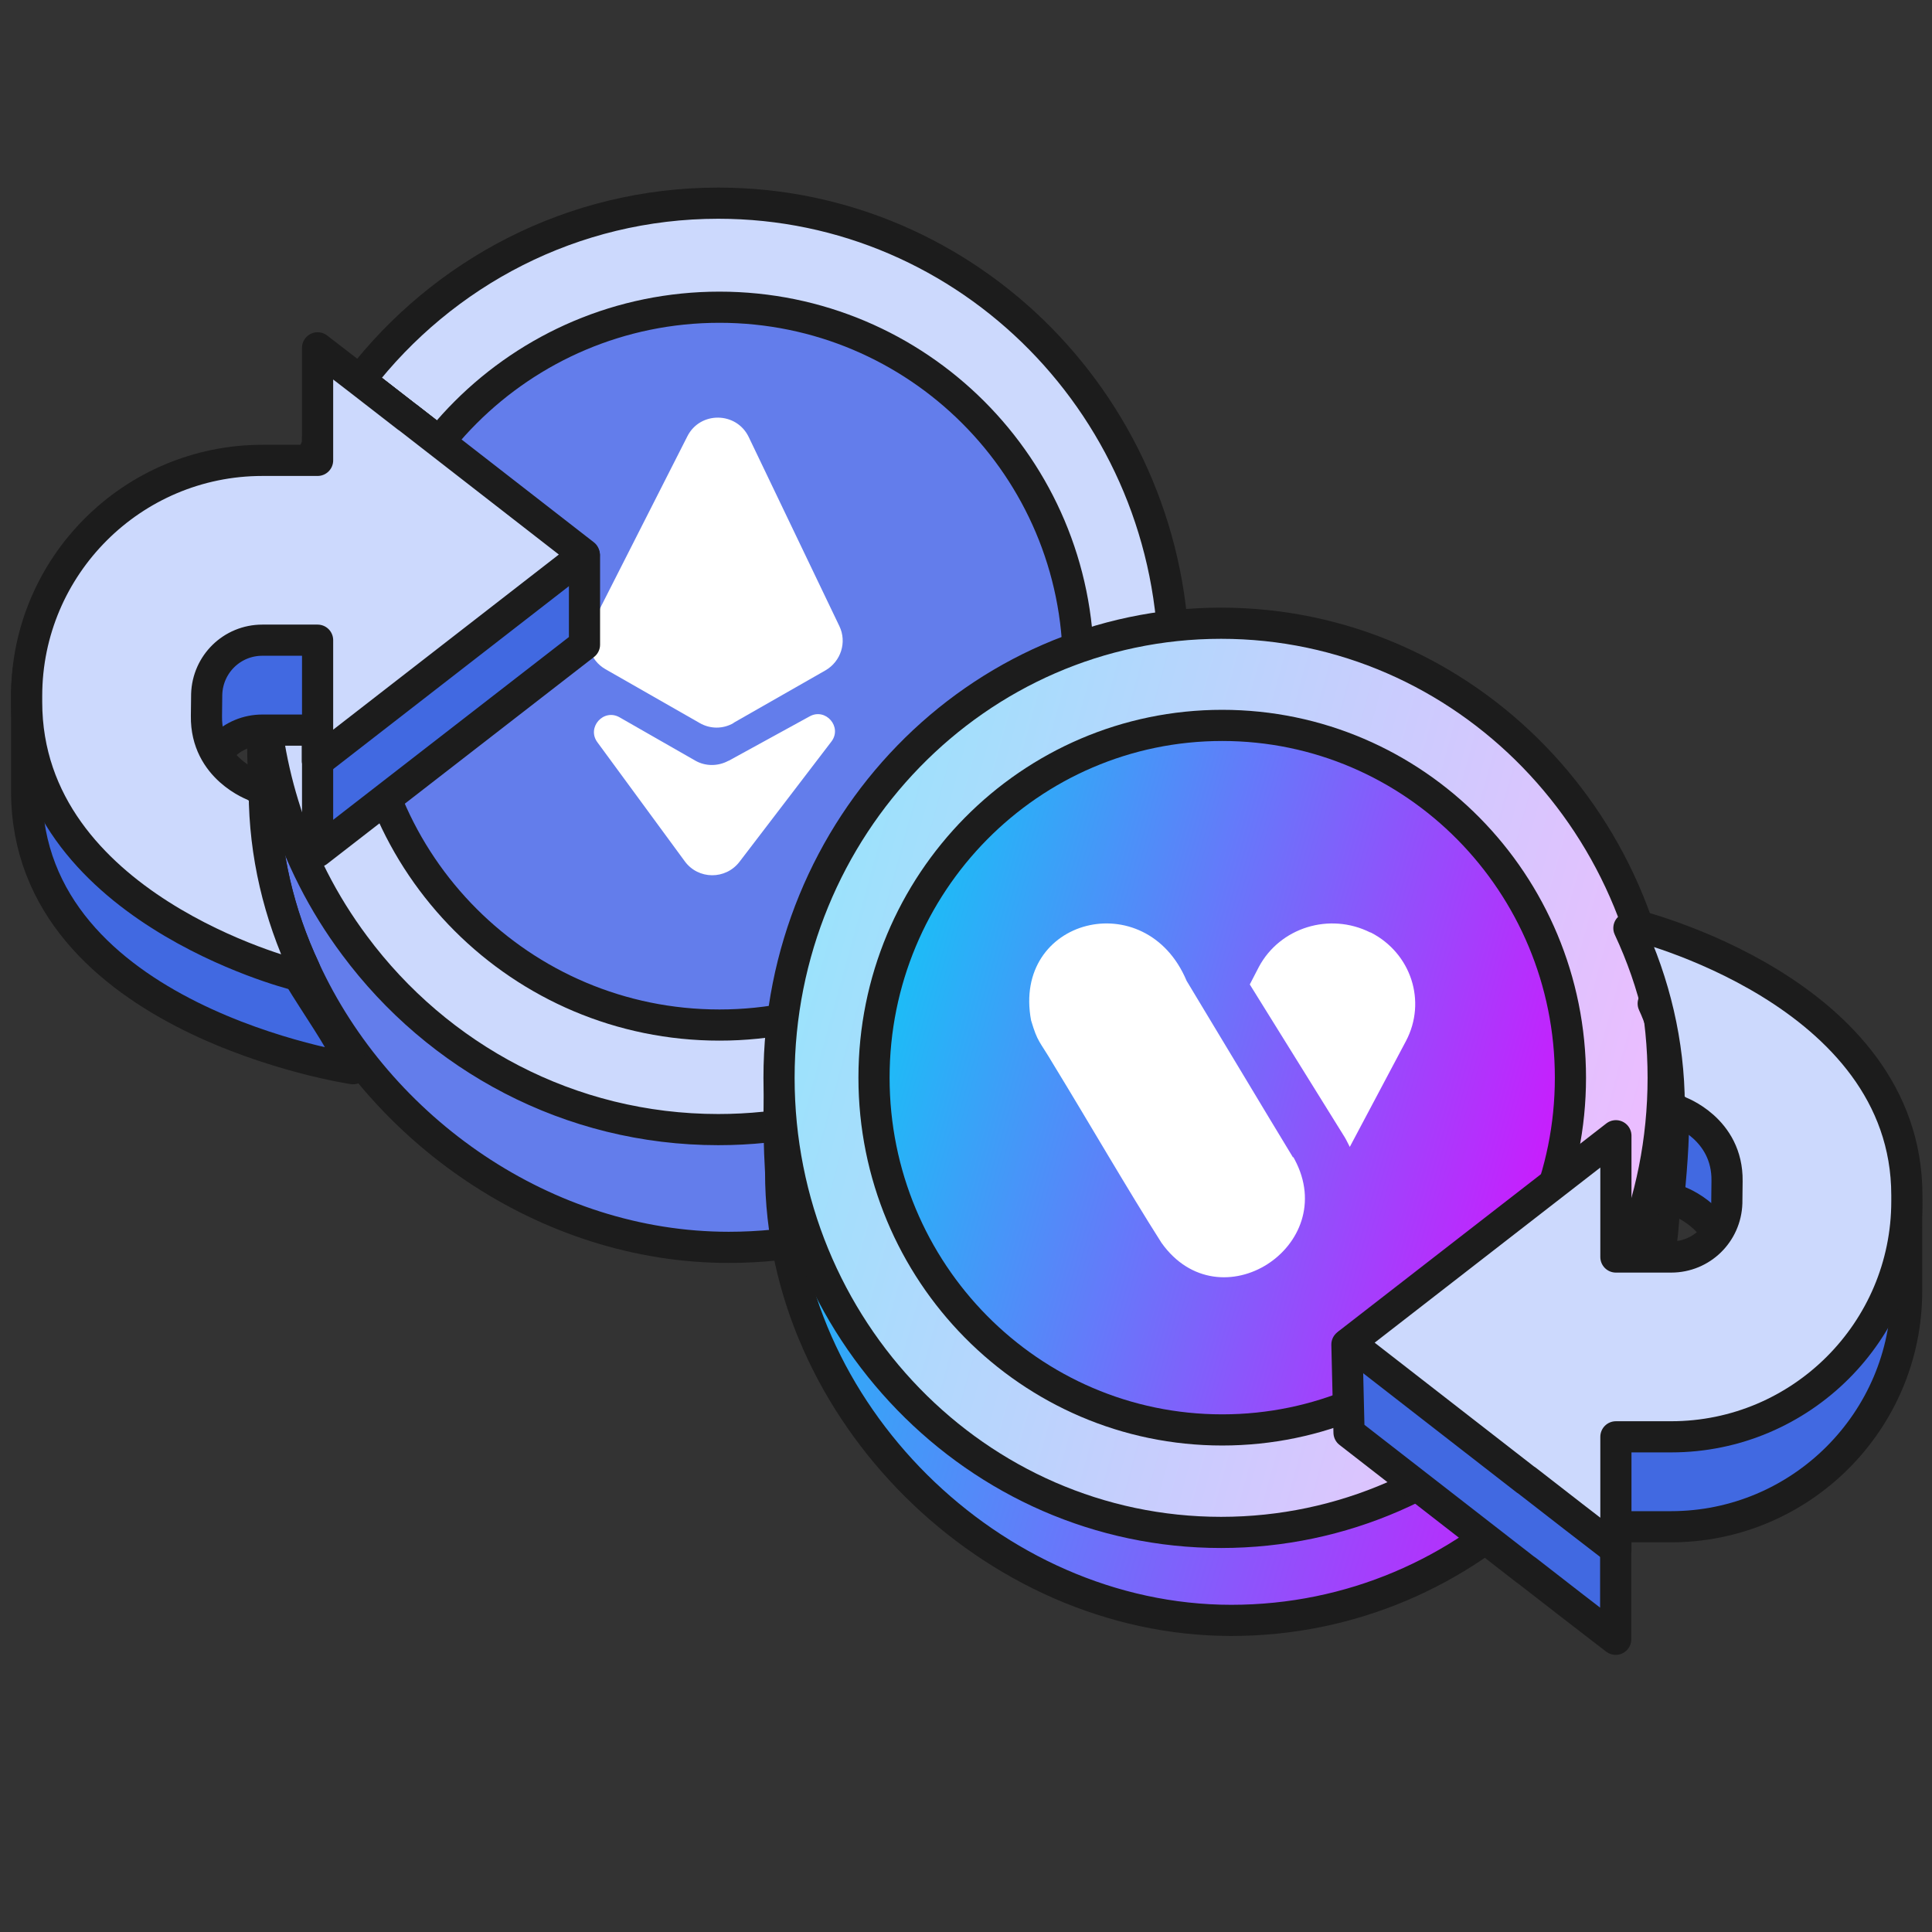
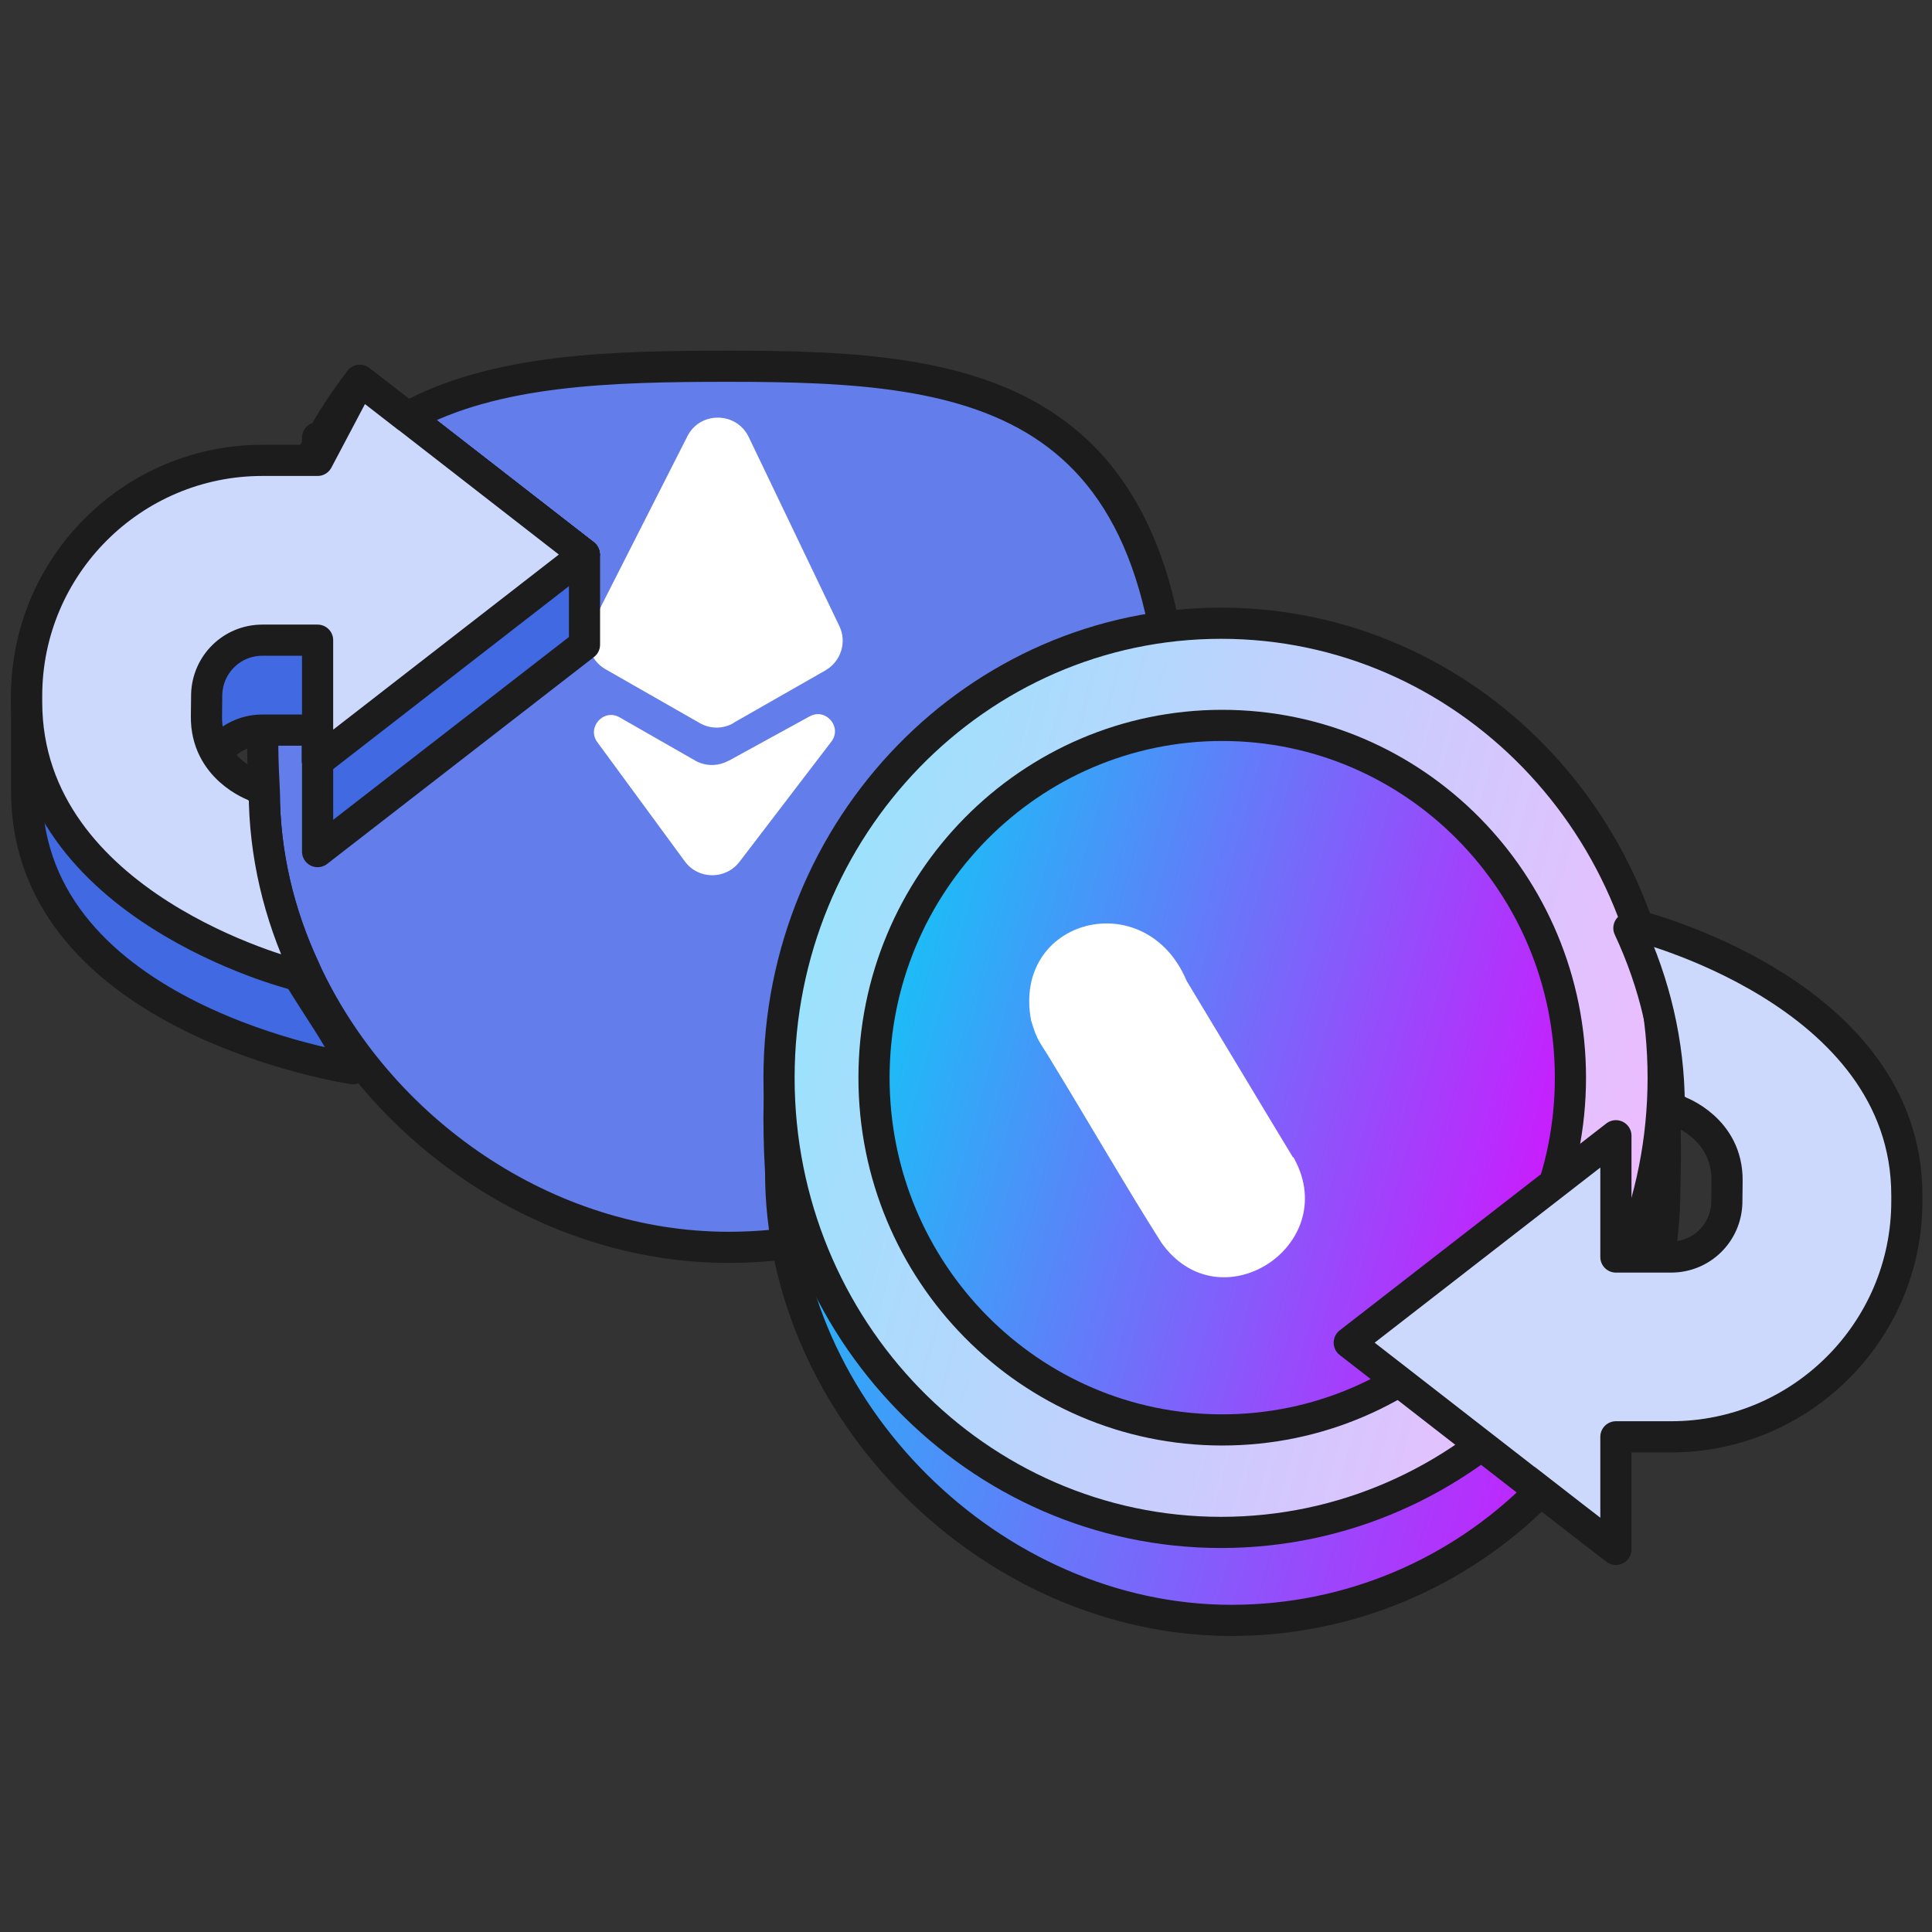
<svg xmlns="http://www.w3.org/2000/svg" width="62" height="62" viewBox="0 0 62 62" fill="none">
  <rect x="0" y="0" width="62" height="62" fill="#333333" stroke="none" />
  <path d="M37.726 25.891C37.726 33.698 31.304 40.029 23.384 40.029C17.507 40.029 12.138 36.25 9.776 31.101C8.95 29.336 8.488 27.413 8.481 25.421V25.368C8.375 23.52 8.435 21.923 8.64 20.544H10.192V24.437L18.749 17.796L13.077 13.388C15.871 11.851 19.612 11.753 23.384 11.753C31.304 11.753 38.165 12.442 37.726 25.891Z" fill="#637DEB" stroke="#1C1C1C" stroke-linejoin="round" />
  <path d="M10.192 24.437V20.544H8.64C9.193 16.781 10.828 14.623 13.07 13.388H13.077L18.749 17.796L10.192 24.437Z" fill="#50C0FF" stroke="#1C1C1C" stroke-linejoin="round" />
-   <path d="M37.673 21.385C37.673 29.594 31.123 36.25 23.05 36.25C18.28 36.25 14.047 33.933 11.381 30.343C10.374 28.995 9.594 27.473 9.094 25.83C8.662 24.422 8.428 22.93 8.428 21.385C8.428 21.105 8.435 20.825 8.458 20.544H10.192V24.437L18.749 17.796L11.548 12.207C14.221 8.746 18.378 6.52 23.05 6.52C31.123 6.52 37.673 13.176 37.673 21.385Z" fill="#CCD9FD" stroke="#1C1C1C" stroke-linejoin="round" />
  <path d="M10.192 24.437V20.544H8.458C8.564 18.477 9.094 16.531 9.95 14.774C10.025 14.615 10.109 14.456 10.192 14.297C10.586 13.562 11.04 12.866 11.547 12.207L18.749 17.796L10.192 24.437Z" fill="#CCD9FD" stroke="#1C1C1C" stroke-linejoin="round" />
-   <path d="M23.088 32.895C29.449 32.895 34.606 27.738 34.606 21.377C34.606 15.016 29.449 9.859 23.088 9.859C16.727 9.859 11.57 15.016 11.57 21.377C11.57 27.738 16.727 32.895 23.088 32.895Z" fill="#637DEB" stroke="#1C1C1C" stroke-linejoin="round" />
  <path d="M23.543 23.202C23.202 23.399 22.793 23.399 22.452 23.202L19.431 21.476C18.923 21.188 18.734 20.552 18.999 20.029L22.058 14.002C22.467 13.191 23.634 13.207 24.027 14.024L26.935 20.09C27.185 20.605 26.988 21.226 26.488 21.514L23.543 23.195V23.202Z" fill="white" />
  <path d="M23.376 24.414C23.043 24.596 22.634 24.596 22.308 24.407L19.885 23.021C19.37 22.725 18.817 23.346 19.173 23.823L21.975 27.64C22.407 28.231 23.285 28.238 23.732 27.655L26.678 23.801C27.041 23.331 26.496 22.703 25.981 22.99L23.384 24.414H23.376Z" fill="white" />
  <path d="M53.425 38.127C53.425 45.788 47.197 52 39.514 52C31.831 52 25.051 45.275 25.051 37.613C24.305 24.687 31.831 24.253 39.514 24.253C47.197 24.253 53.847 24.924 53.425 38.127Z" fill="url(#paint0_linear_25_726)" stroke="#1C1C1C" stroke-miterlimit="10" />
  <path d="M39.186 49.177C47.021 49.177 53.373 42.645 53.373 34.588C53.373 26.531 47.021 20 39.186 20C31.352 20 25 26.531 25 34.588C25 42.645 31.352 49.177 39.186 49.177Z" fill="url(#paint1_linear_25_726)" stroke="#1C1C1C" stroke-miterlimit="10" />
  <path d="M39.222 45.888C45.394 45.888 50.397 40.827 50.397 34.584C50.397 28.34 45.394 23.279 39.222 23.279C33.051 23.279 28.048 28.34 28.048 34.584C28.048 40.827 33.051 45.888 39.222 45.888Z" fill="url(#paint2_linear_25_726)" stroke="#1C1C1C" stroke-miterlimit="10" />
-   <path d="M43.972 29.923C42.667 29.27 41.077 29.763 40.399 31.028L40.107 31.592L43.152 36.493C43.216 36.597 43.259 36.702 43.316 36.806L45.12 33.406C45.79 32.134 45.284 30.584 43.986 29.923H43.972Z" fill="white" />
  <path d="M41.486 37.129C40.666 35.782 38.912 32.849 38.079 31.475C36.773 28.366 32.472 29.468 33.089 32.747C33.305 33.468 33.346 33.38 33.807 34.162C34.91 35.965 36.224 38.237 37.274 39.884C39.143 42.51 43.029 39.986 41.547 37.21L41.506 37.135H41.479L41.486 37.129Z" fill="white" />
  <path d="M10.192 27.322V23.43H8.42C7.443 23.43 6.663 24.202 6.633 25.164C6.633 25.171 6.633 25.308 6.625 25.868C6.603 27.549 8.17 28.102 8.17 28.102L8.481 28.306C8.488 30.298 10.45 32.365 11.275 34.13L11.328 34.296C11.328 34.296 0.878 32.744 0.855 25.414V22.377C0.855 18.212 4.248 17.659 8.42 17.659H10.192V14.047L11.548 15.092L13.956 15.706L18.757 17.841V20.688L10.192 27.329V27.322Z" fill="#4169E1" stroke="#1C1C1C" stroke-linejoin="round" />
-   <path d="M43.224 43.148L51.849 43.224H53.621C54.598 43.224 55.378 42.452 55.408 41.49C55.408 41.483 55.408 41.346 55.416 40.786C55.438 39.105 53.871 38.552 53.871 38.552L53.56 38.347C53.765 36.258 53.878 33.971 53.053 32.206L53.318 31.449C53.318 31.449 61.186 32.214 61.186 38.787V41.437C61.186 45.602 57.793 48.995 53.621 48.995H51.849V52.607L50.493 51.562L48.971 50.38H48.964L43.292 45.973L43.224 43.148Z" fill="#4169E1" stroke="#1C1C1C" stroke-linejoin="round" />
-   <path d="M10.192 24.437V20.544H8.42C7.443 20.544 6.663 21.317 6.633 22.279C6.633 22.286 6.633 22.422 6.625 22.983C6.603 24.664 8.17 25.217 8.17 25.217L8.481 25.421C8.488 27.413 8.95 29.336 9.776 31.101L9.427 31.267C9.427 31.267 0.855 29.101 0.855 22.528V22.332C0.855 18.167 4.248 14.774 8.42 14.774H10.192V11.162L11.548 12.207L13.07 13.388H13.077L18.749 17.796L10.192 24.437Z" fill="#CCD9FD" stroke="#1C1C1C" stroke-linejoin="round" />
+   <path d="M10.192 24.437V20.544H8.42C7.443 20.544 6.663 21.317 6.633 22.279C6.633 22.286 6.633 22.422 6.625 22.983C6.603 24.664 8.17 25.217 8.17 25.217L8.481 25.421C8.488 27.413 8.95 29.336 9.776 31.101L9.427 31.267C9.427 31.267 0.855 29.101 0.855 22.528V22.332C0.855 18.167 4.248 14.774 8.42 14.774H10.192L11.548 12.207L13.07 13.388H13.077L18.749 17.796L10.192 24.437Z" fill="#CCD9FD" stroke="#1C1C1C" stroke-linejoin="round" />
  <path d="M51.856 36.447V40.339H53.628C54.605 40.339 55.385 39.567 55.415 38.605C55.415 38.597 55.415 38.461 55.423 37.901C55.446 36.22 53.878 35.667 53.878 35.667L53.568 35.462C53.56 33.471 53.098 31.547 52.273 29.783L52.394 29.669C52.394 29.669 61.193 31.782 61.193 38.355V38.552C61.193 42.717 57.801 46.109 53.628 46.109H51.856V49.722L50.501 48.677L48.979 47.495H48.971L43.299 43.088L51.856 36.447Z" fill="#CCD9FD" stroke="#1C1C1C" stroke-linejoin="round" />
  <defs>
    <linearGradient id="paint0_linear_25_726" x1="54.362" y1="46.667" x2="25" y2="38.127" gradientUnits="userSpaceOnUse">
      <stop stop-color="#DC0BFE" />
      <stop offset="1" stop-color="#1DBCF7" />
    </linearGradient>
    <linearGradient id="paint1_linear_25_726" x1="54.288" y1="43.569" x2="24.77" y2="35.424" gradientUnits="userSpaceOnUse">
      <stop stop-color="#F5B8FF" />
      <stop offset="1" stop-color="#9CE2FC" />
    </linearGradient>
    <linearGradient id="paint2_linear_25_726" x1="51.118" y1="41.542" x2="27.921" y2="35.036" gradientUnits="userSpaceOnUse">
      <stop stop-color="#DC0BFE" />
      <stop offset="1" stop-color="#1DBCF7" />
    </linearGradient>
  </defs>
</svg>